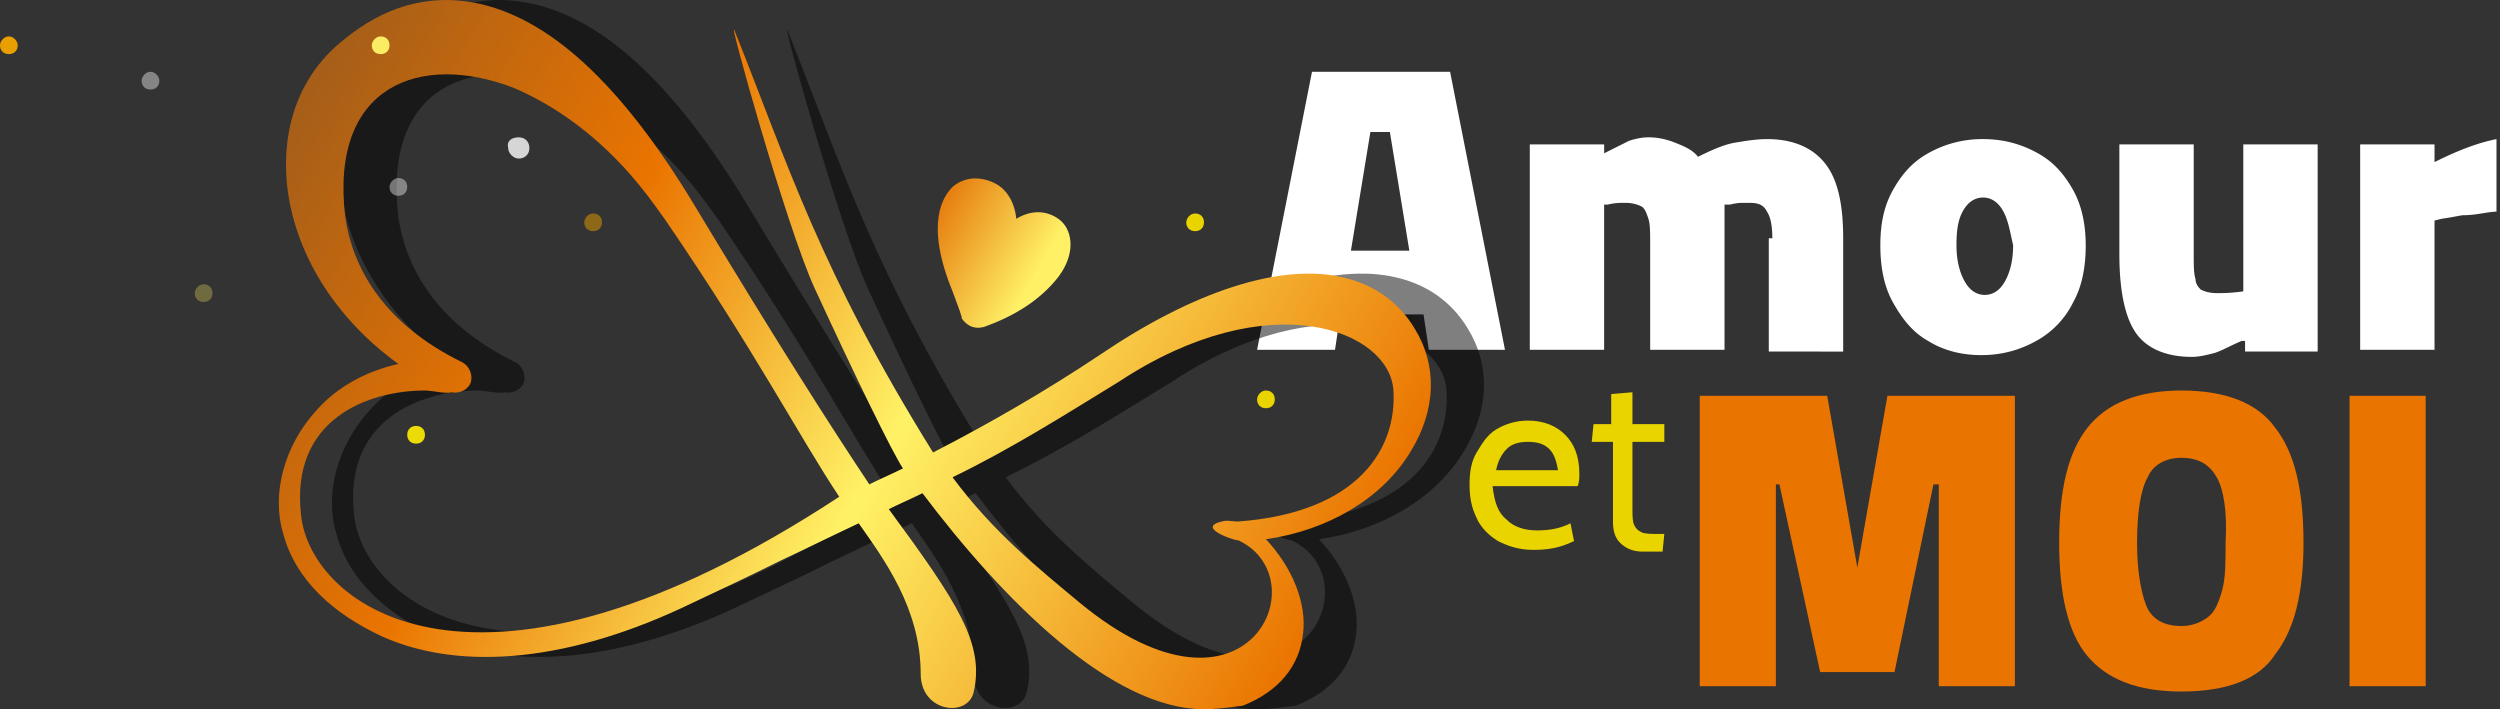
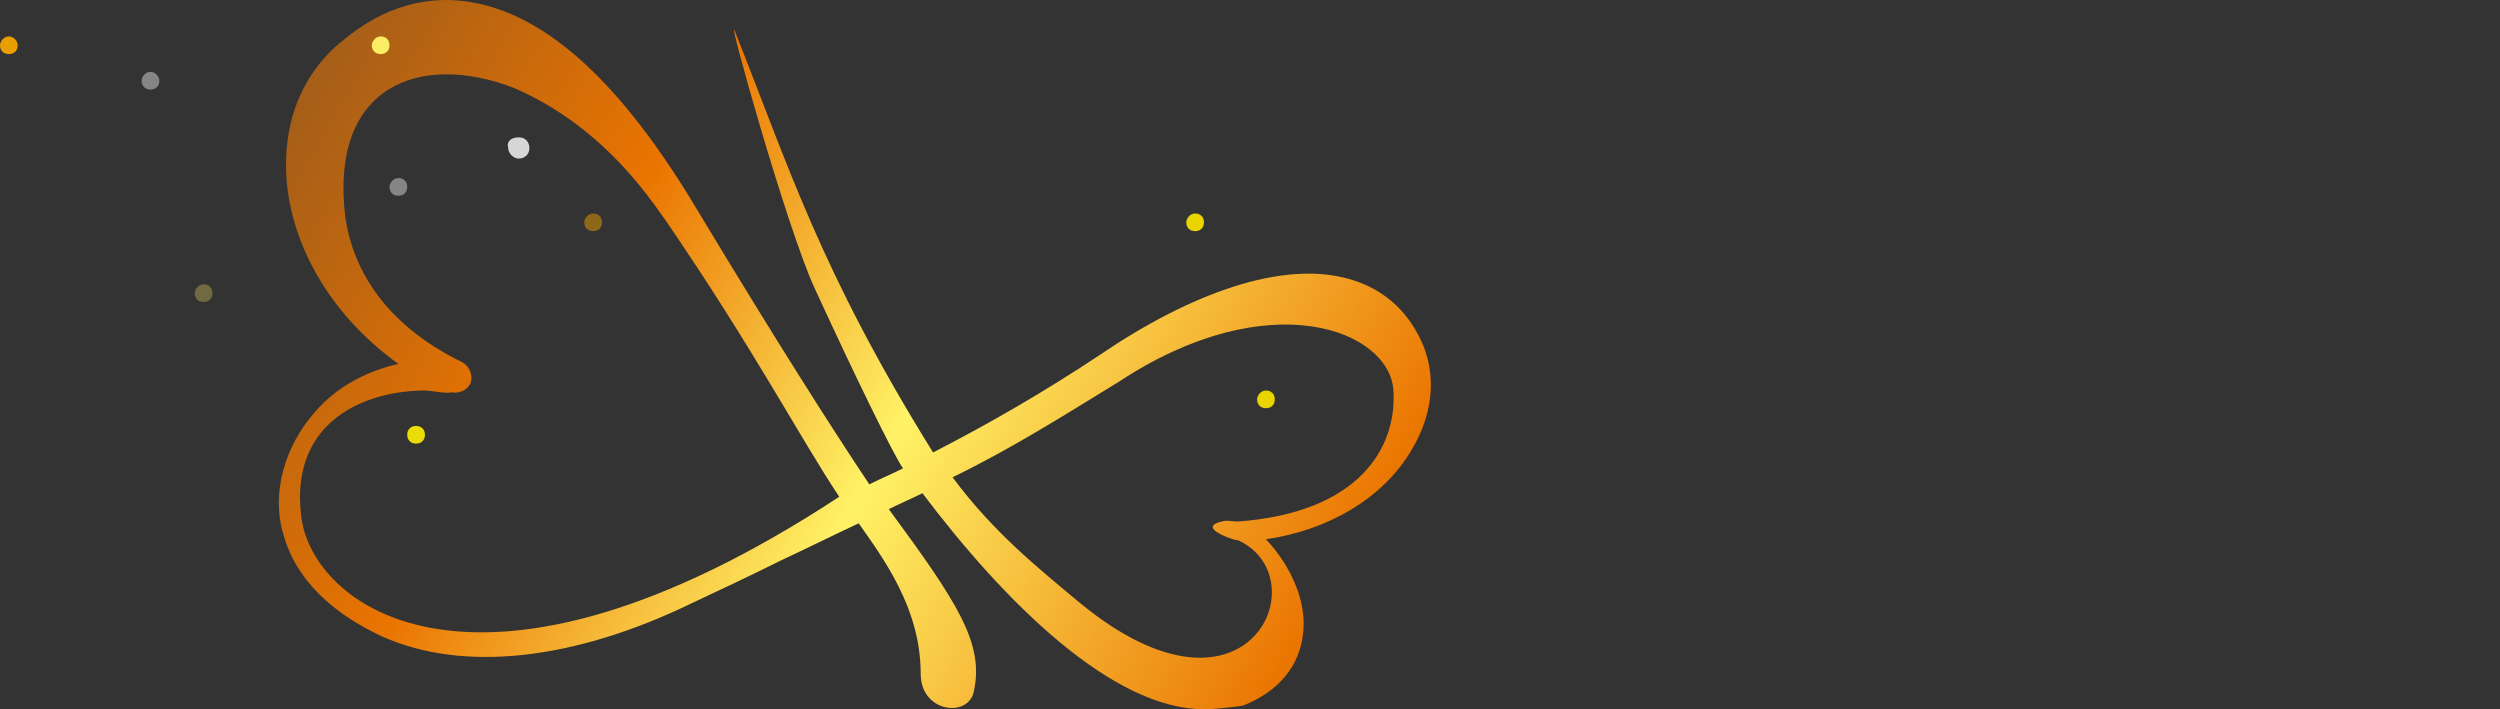
<svg xmlns="http://www.w3.org/2000/svg" width="141" height="40" viewBox="0 0 141 40" fill="none">
  <rect x="0" y="0" width="141" height="40" fill="#333333" stroke="none" />
-   <path fill-rule="evenodd" clip-rule="evenodd" d="M138.905 12.14c-.1 0-.5.099-1.199.199l-.399.1v7.29h-4.194V8.145h4.194v.998c1.398-.699 2.496-1.098 3.495-1.298v4.094c-.499 0-1.098.2-1.897.2Zm-12.483 7.09c-.699.299-1.198.598-1.598.698-.399.1-.798.2-1.198.2-1.498 0-2.596-.5-3.195-1.398-.6-.899-.899-2.397-.899-4.394V8.145h4.194v6.191c0 .6 0 1.098.1 1.398 0 .3.2.5.299.6.2.1.5.199.899.199.3 0 .799 0 1.498-.1V8.145h4.194v11.683h-4.094v-.599h-.2Zm-11.584 0c-.898.498-1.897.798-3.095.798-1.198 0-2.197-.3-2.996-.799-.899-.5-1.498-1.298-1.997-2.197-.499-.898-.699-1.997-.699-3.195 0-1.199.2-2.197.699-3.096.499-.899 1.098-1.598 1.997-2.097a6.198 6.198 0 0 1 3.096-.799c1.198 0 2.197.3 3.095.8.899.498 1.498 1.197 1.998 2.096.499.899.699 1.997.699 3.096 0 1.198-.2 2.297-.699 3.195a4.974 4.974 0 0 1-2.098 2.197Zm-1.897-7.39c-.299-.5-.699-.7-1.098-.7-.4 0-.799.2-1.099.7-.299.499-.399 1.098-.399 1.997s.2 1.598.499 2.097c.3.5.699.699 1.099.699.399 0 .798-.2 1.098-.7.3-.498.499-1.197.499-2.096-.199-.899-.299-1.498-.599-1.997Zm-12.982 1.597c0-.699-.1-1.198-.3-1.498-.199-.399-.499-.499-.998-.499h-.3c-.2 0-.399 0-.798.1h-.3v8.189H93.07v-5.992c0-.6 0-1.099-.1-1.398-.1-.3-.2-.6-.4-.7-.199-.099-.499-.199-.898-.199-.3 0-.6 0-.999.1h-.2v8.189H86.28V8.145h4.194v.5l1.398-.7c.3-.1.699-.2 1.098-.2.5 0 .999.1 1.498.3.5.2.999.4 1.298.799.8-.4 1.498-.7 2.097-.8.6-.099 1.199-.199 1.798-.199 1.498 0 2.596.5 3.295 1.398.699.899.999 2.297.999 4.194v6.391H99.76v-6.39h.2Zm-19.672 4.294h-4.693l-.3 1.997H70.9l3.096-15.677h7.789l3.096 15.678h-4.294l-.3-1.998ZM78.39 7.446H77.29l-1.098 6.69h3.295l-1.098-6.69Z" fill="#fff" />
-   <path opacity=".5" d="M70.9 40c-5.192 0-11.284-6.091-15.877-12.183-.6.3-1.299.6-1.898.899 3.895 5.292 5.393 7.59 4.794 10.285-.3 1.498-2.996 1.199-2.996-.998 0-3.695-2.097-6.491-3.495-8.488-1.498.699-2.896 1.398-4.394 2.097-1.598.799-3.295 1.598-4.993 2.396-6.79 3.296-12.982 3.895-17.475 1.898-2.797-1.298-4.894-3.196-5.593-5.792-.699-2.297.1-4.993 1.798-6.89 1.198-1.398 2.896-2.297 4.693-2.697-3.595-2.596-5.891-6.29-6.291-10.185-.3-3.296.799-6.192 3.196-8.089C24.665.356 27.162-.343 29.759.156 33.951.955 38.046 4.75 42.14 11.54c4.693 7.79 7.689 12.483 9.886 15.778.599-.3 1.298-.6 1.897-.899-.599-.899-2.696-5.193-4.993-10.186-1.598-3.495-4.993-15.678-4.493-14.48 2.995 7.49 4.793 13.482 11.184 23.767 3.295-1.697 6.39-3.495 9.387-5.492 5.292-3.595 10.185-5.193 13.68-4.394 1.798.4 3.196 1.398 4.095 2.896 1.298 2.097 1.198 4.594-.2 6.89-1.598 2.697-4.694 4.494-8.189 4.993 1.498 1.598 2.297 3.595 2.097 5.293-.2 1.897-1.398 3.295-3.395 4.094-.799.1-1.498.2-2.197.2ZM56.72 26.918c2.297 3.096 4.794 5.093 7.19 7.09 9.587 7.89 13.581-1.597 8.788-3.595.699.3-2.497-.599-.8-.998.3-.1.6 0 .9 0 6.89-.5 8.987-4.194 8.787-7.39-.2-3.395-6.99-6.091-15.478-.499-3.096 1.897-6.091 3.795-9.387 5.392Zm-29.758-4.893c-3.195 0-7.59 1.598-6.99 6.99.5 5.193 9.986 12.383 30.357-.998-2.197-3.296-4.793-8.288-9.786-15.578-.699-.999-1.298-1.798-1.997-2.597-2.197-2.496-4.494-3.994-6.59-4.893-5.194-1.997-10.386-.2-9.488 7.29.4 2.796 2.098 5.992 6.591 8.188.4.2.6.7.5 1.099-.1.4-.6.699-1.099.6-.3.099-1.099-.1-1.498-.1Z" fill="#000" />
  <path d="M67.904 40c-5.192 0-11.284-6.091-15.877-12.183-.6.3-1.298.6-1.898.899 3.895 5.292 5.393 7.59 4.794 10.285-.3 1.498-2.996 1.199-2.996-.998 0-3.695-2.097-6.491-3.495-8.488-1.498.699-2.896 1.398-4.394 2.097-1.598.799-3.295 1.598-4.993 2.396-6.79 3.296-12.982 3.895-17.475 1.898-2.796-1.298-4.893-3.196-5.593-5.792-.699-2.297.1-4.993 1.798-6.89 1.198-1.398 2.896-2.297 4.693-2.697-3.595-2.596-5.891-6.29-6.29-10.185-.3-3.296.798-6.192 3.195-8.089C21.669.356 24.166-.343 26.763.156 30.955.955 35.05 4.75 39.144 11.54c4.693 7.79 7.69 12.483 9.886 15.778.6-.3 1.298-.6 1.897-.899-.599-.899-2.696-5.193-4.993-10.186-1.597-3.495-4.993-15.678-4.493-14.48 2.995 7.49 4.793 13.482 11.184 23.767 3.295-1.697 6.391-3.495 9.387-5.492 5.292-3.595 10.185-5.193 13.68-4.394 1.798.4 3.196 1.398 4.095 2.896 1.298 2.097 1.198 4.594-.2 6.89-1.598 2.697-4.693 4.494-8.188 4.993 1.497 1.598 2.296 3.595 2.097 5.293-.2 1.897-1.398 3.295-3.396 4.094-.799.1-1.498.2-2.197.2Zm-14.18-13.082c2.297 3.096 4.794 5.093 7.19 7.09 9.587 7.89 13.581-1.597 8.788-3.595.699.3-2.496-.599-.799-.998.3-.1.6 0 .899 0 6.89-.5 8.987-4.194 8.787-7.39-.2-3.395-6.99-6.091-15.478-.499-3.095 1.897-6.091 3.795-9.387 5.392Zm-29.758-4.893c-3.195 0-7.589 1.598-6.99 6.99.5 5.193 9.986 12.383 30.357-.998-2.197-3.296-4.793-8.288-9.786-15.578-.699-.999-1.298-1.798-1.997-2.597-2.197-2.496-4.494-3.994-6.59-4.893-5.193-1.997-10.386-.2-9.487 7.29.4 2.796 2.097 5.992 6.59 8.188.4.2.6.7.5 1.099-.1.4-.6.699-1.099.6-.3.099-1.098-.1-1.498-.1Z" fill="url(#a)" />
-   <path d="M55.522 18.43c1.398-.499 2.896-1.298 3.994-2.596 1.199-1.398.999-2.796.3-3.395-.6-.5-1.498-.7-2.497-.1-.1-.999-.599-1.698-1.198-1.997-.799-.4-1.698-.4-2.397.2-.499.499-1.597 1.997 0 5.891.3.799.6 1.598.5 1.498.2.3.599.699 1.298.5Z" fill="url(#b)" />
  <path fill-rule="evenodd" clip-rule="evenodd" d="M.5 2.053c.299 0 .499.3.499.5 0 .3-.2.499-.5.499S0 2.852 0 2.552c0-.2.2-.499.5-.499Z" fill="#EA9F00" />
  <path fill-rule="evenodd" clip-rule="evenodd" d="M71.4 22.025c.3 0 .499.2.499.5s-.2.499-.5.499c-.299 0-.499-.2-.499-.5 0-.2.2-.499.5-.499Z" fill="#EAD400" />
  <path fill-rule="evenodd" clip-rule="evenodd" d="M23.467 24.022c.3 0 .5.2.5.5s-.2.499-.5.499-.5-.2-.5-.5c0-.299.2-.499.5-.499Z" fill="#EBDC05" />
  <path opacity=".4" fill-rule="evenodd" clip-rule="evenodd" d="M22.468 10.042c.3 0 .5.2.5.5 0 .299-.2.499-.5.499s-.499-.2-.499-.5c0-.2.2-.499.5-.499ZM8.488 4.05c.3 0 .5.3.5.5 0 .3-.2.5-.5.5s-.5-.2-.5-.5c0-.2.2-.5.5-.5Z" fill="#fff" />
  <path fill-rule="evenodd" clip-rule="evenodd" d="M67.405 12.04c.3 0 .5.199.5.499s-.2.499-.5.499-.5-.2-.5-.5c0-.2.2-.499.5-.499Z" fill="#EAD400" />
  <path fill-rule="evenodd" clip-rule="evenodd" d="M21.47 2.053c.3 0 .5.2.5.5s-.2.499-.5.499-.5-.2-.5-.5c0-.2.2-.499.5-.499Z" fill="#FAED64" />
  <path opacity=".5" fill-rule="evenodd" clip-rule="evenodd" d="M33.453 12.04c.3 0 .5.199.5.499s-.2.499-.5.499-.5-.2-.5-.5c0-.2.2-.499.5-.499Z" fill="#EA9F00" />
  <path opacity=".3" fill-rule="evenodd" clip-rule="evenodd" d="M11.484 16.034c.3 0 .5.2.5.499 0 .3-.2.5-.5.5s-.5-.2-.5-.5c0-.2.2-.5.5-.5Z" fill="#FFE962" />
  <path opacity=".8" fill-rule="evenodd" clip-rule="evenodd" d="M29.259 7.745c.4 0 .599.3.599.6 0 .399-.3.599-.6.599-.299 0-.598-.3-.598-.6-.1-.399.2-.599.599-.599Z" fill="#fff" />
-   <path fill-rule="evenodd" clip-rule="evenodd" d="M132.514 38.702V22.325h4.294v16.377h-4.294Zm-9.487.3c-2.497 0-4.194-.7-5.293-1.998-1.098-1.298-1.597-3.495-1.597-6.39 0-2.997.499-5.094 1.597-6.492 1.099-1.398 2.896-2.097 5.293-2.097 2.496 0 4.294.7 5.293 2.097 1.098 1.398 1.597 3.495 1.597 6.491 0 2.796-.499 4.893-1.597 6.291-.899 1.398-2.697 2.097-5.293 2.097Zm1.997-12.084c-.399-.699-.998-1.098-1.997-1.098-.899 0-1.598.4-1.897 1.098-.4.7-.6 1.998-.6 3.695 0 1.498.2 2.696.5 3.495.299.8.998 1.199 1.997 1.199.599 0 1.098-.2 1.498-.5.399-.3.599-.799.799-1.498.199-.699.199-1.597.199-2.696.1-1.697-.099-2.996-.499-3.695Zm-15.678.4h-.299l-2.197 10.585h-4.194l-2.297-10.585h-.2v11.384h-4.294V22.325h7.19l1.698 9.686 1.697-9.686h7.19v16.377h-4.294V27.318Z" fill="#EA7400" />
-   <path fill-rule="evenodd" clip-rule="evenodd" d="M92.07 24.921v3.695c0 .5 0 .799.1.999.1.2.2.3.4.399.2.1.5.1.998.1h.3l-.1.998H92.67c-.6 0-.999-.2-1.299-.499-.3-.3-.399-.699-.399-1.198V24.92h-1.198l.1-.998h.998v-1.698l1.198-.1v1.798h1.798v.998h-1.797Zm-7.888 2.497c.1.898.3 1.498.799 1.897.399.4.998.6 1.697.6.7 0 1.298-.1 1.897-.4l.2.998c-.799.4-1.498.5-2.297.5-.798 0-1.398-.2-1.997-.5-.5-.3-.998-.799-1.198-1.298-.3-.599-.4-1.198-.4-1.897 0-.7.1-1.298.4-1.798.3-.499.599-.998 1.098-1.298.5-.3 1.099-.5 1.798-.5.898 0 1.597.3 2.097.8.5.499.799 1.198.799 2.197 0 .2 0 .499-.1.699h-4.793Zm3.195-2.097c-.3-.3-.699-.4-1.198-.4-.5 0-.899.1-1.198.4-.3.3-.5.699-.6 1.198h3.495c-.1-.5-.2-.899-.499-1.198Z" fill="#EAD400" />
  <defs>
    <linearGradient id="a" x1="16.082" y1="6.749" x2="71.961" y2="39.011" gradientUnits="userSpaceOnUse">
      <stop stop-color="#A55E19" />
      <stop offset=".3" stop-color="#EA7400" />
      <stop offset=".6" stop-color="#FFF266" />
      <stop offset="1" stop-color="#EA7400" />
    </linearGradient>
    <linearGradient id="b" x1="52.351" y1="12.533" x2="59.2" y2="16.486" gradientUnits="userSpaceOnUse">
      <stop stop-color="#E67C0D" />
      <stop offset=".85" stop-color="#FFF066" />
    </linearGradient>
  </defs>
</svg>